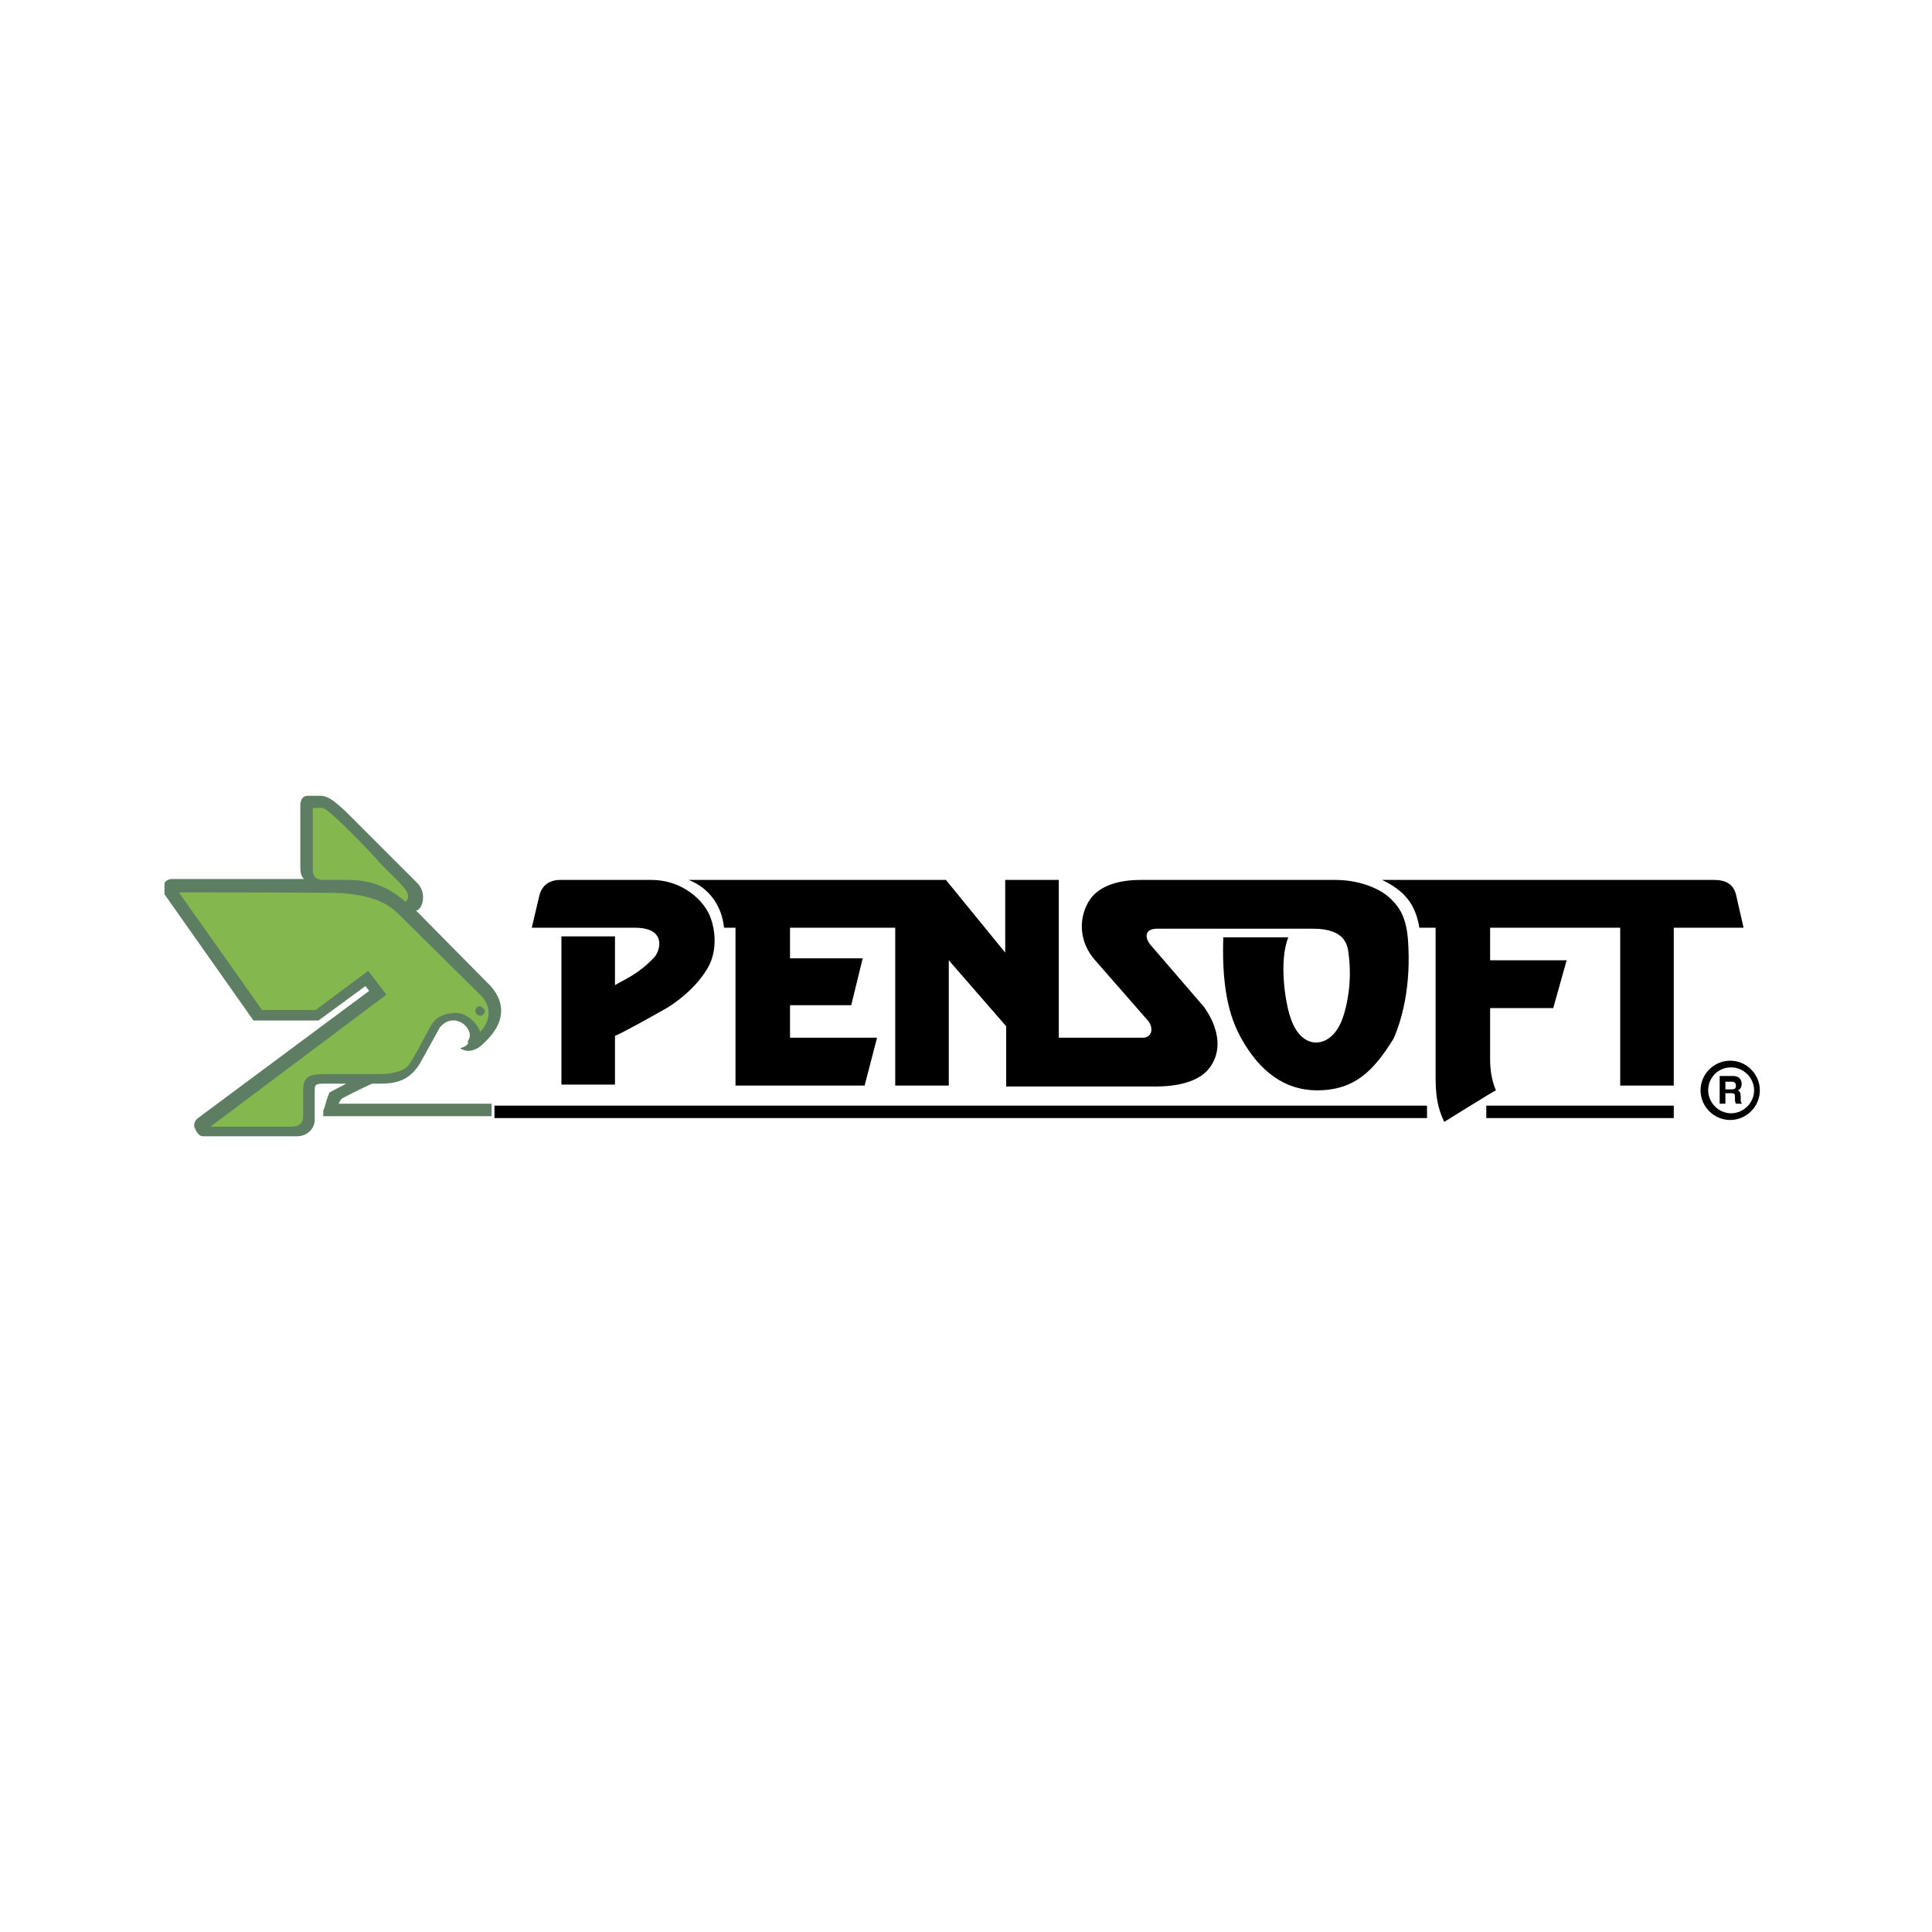
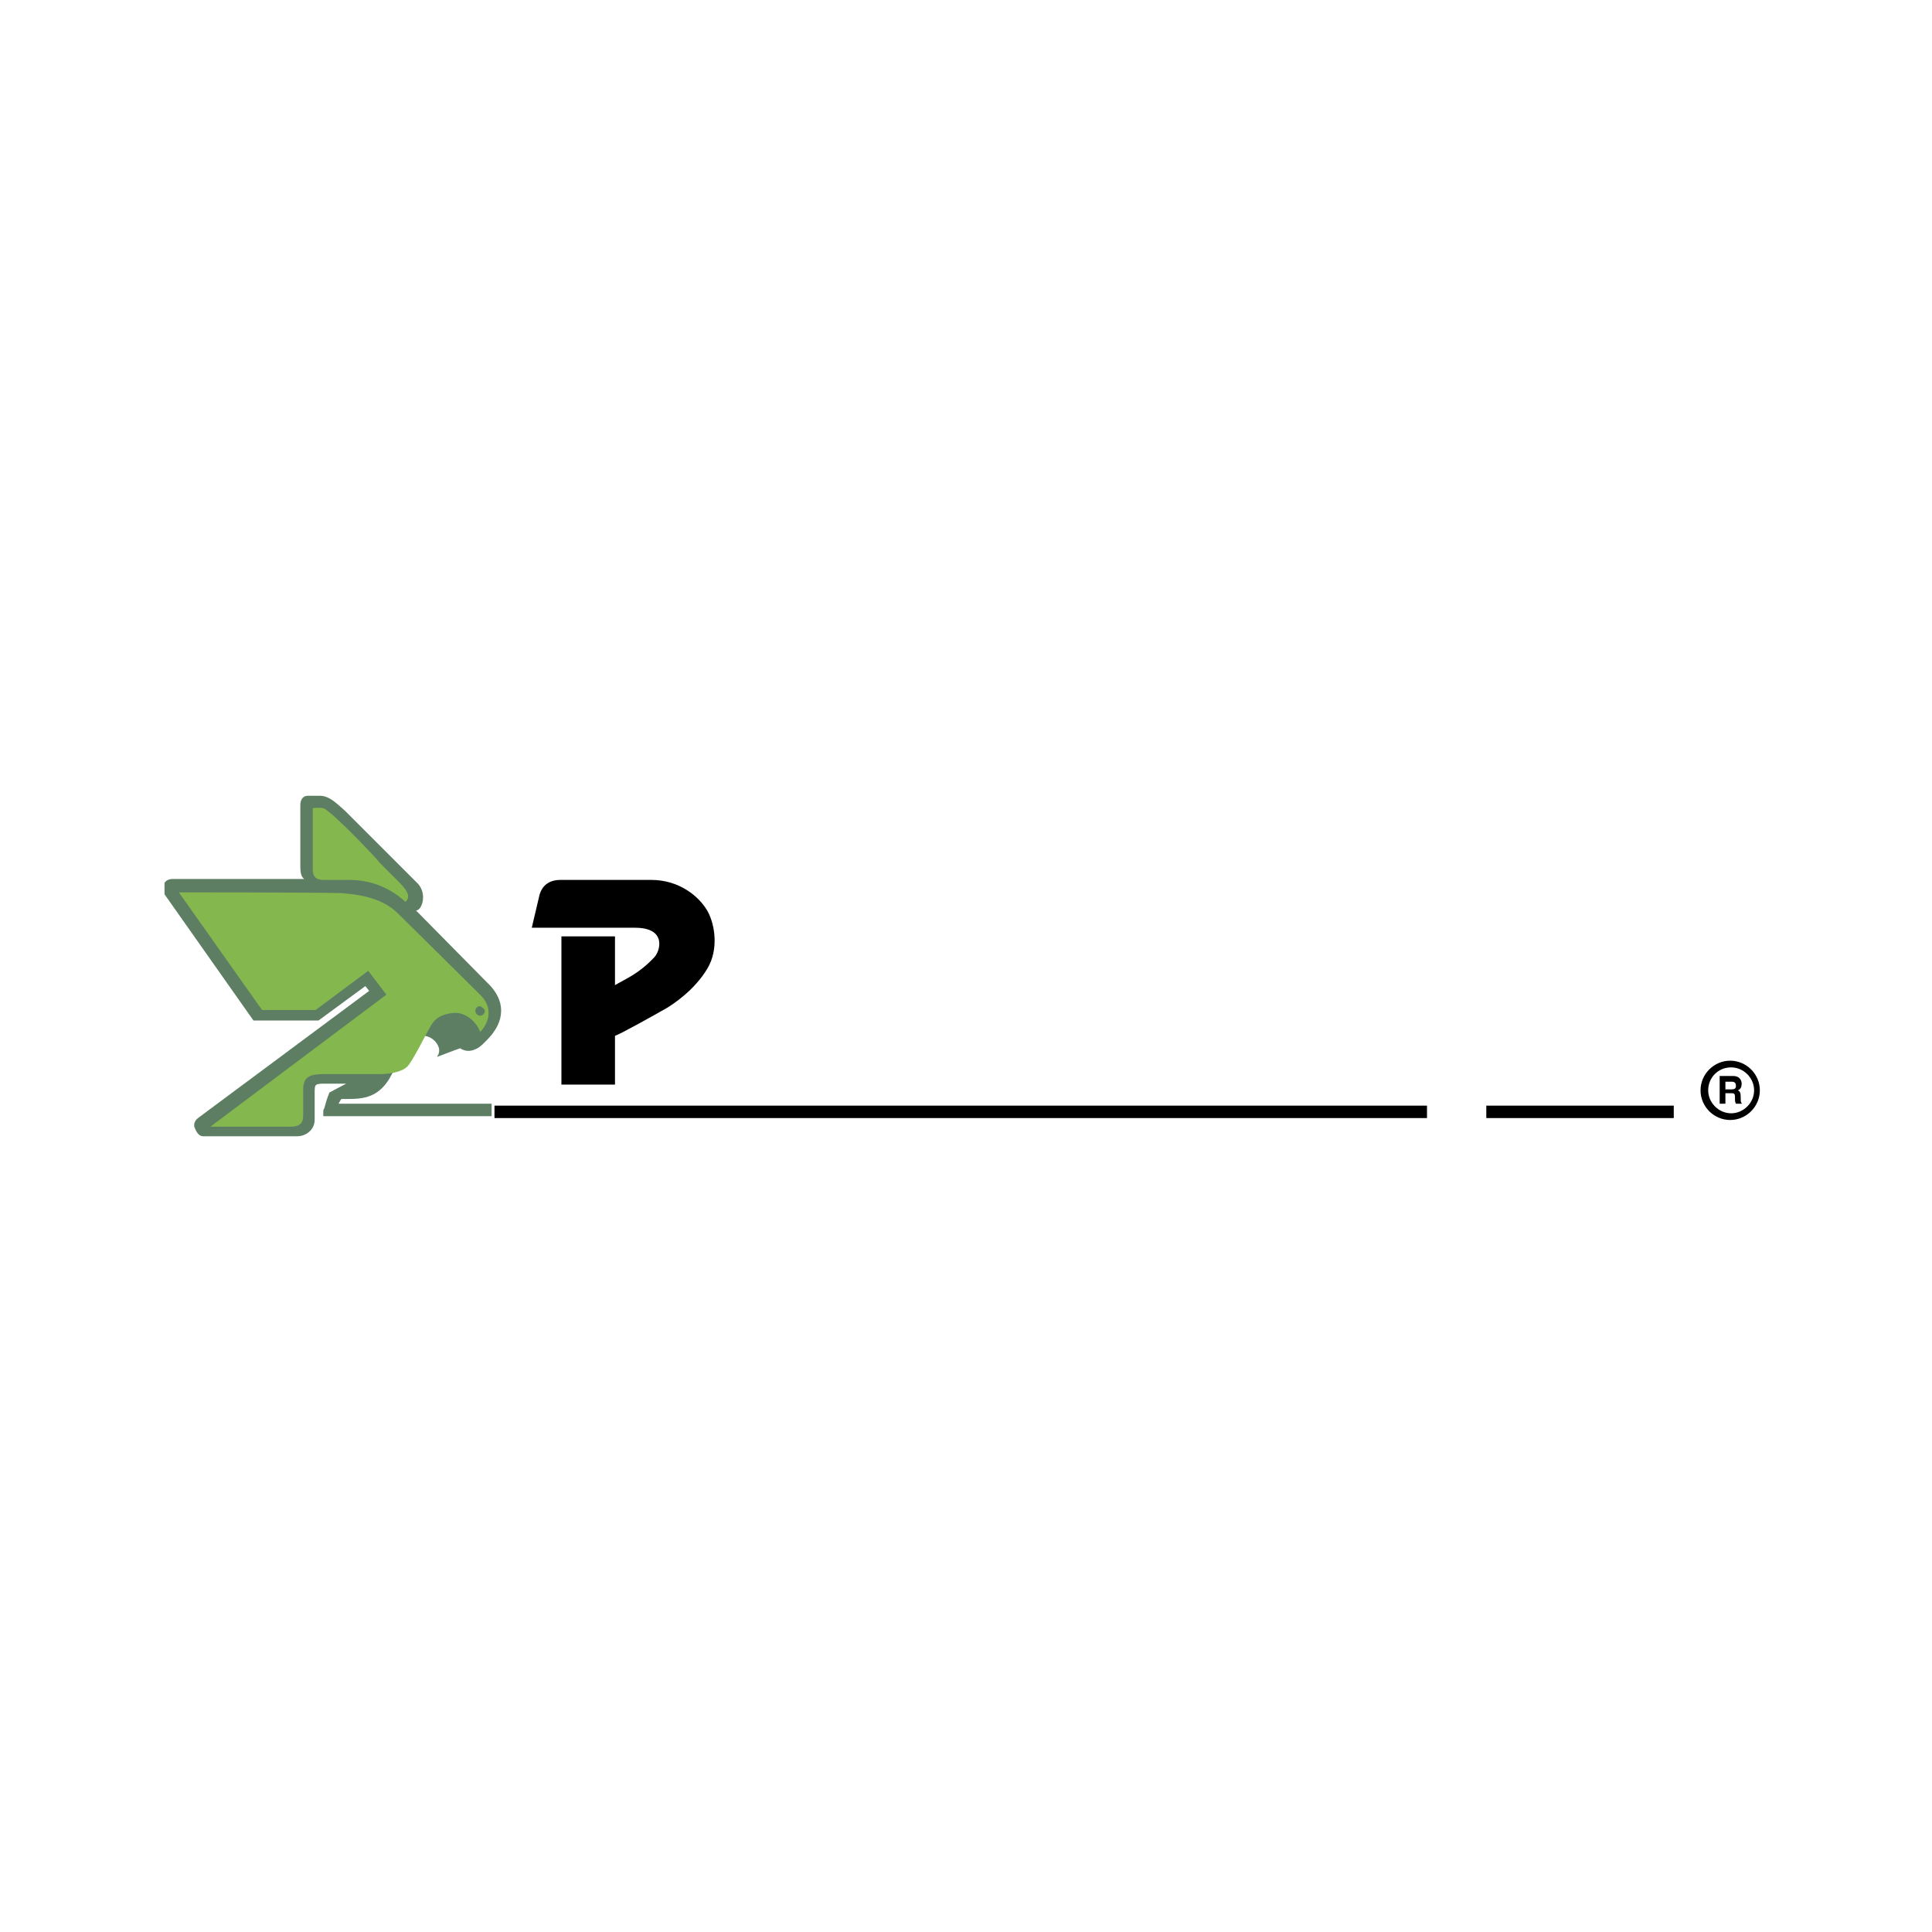
<svg xmlns="http://www.w3.org/2000/svg" xmlns:xlink="http://www.w3.org/1999/xlink" version="1.1" id="Layer_1" x="0px" y="0px" viewBox="0 0 202 202" style="enable-background:new 0 0 202 202;" xml:space="preserve">
  <style type="text/css">
	.st0{clip-path:url(#SVGID_2_);fill-rule:evenodd;clip-rule:evenodd;fill:#5E7E64;}
	.st1{clip-path:url(#SVGID_2_);fill-rule:evenodd;clip-rule:evenodd;fill:#84B84F;}
	.st2{clip-path:url(#SVGID_2_);}
	.st3{clip-path:url(#SVGID_2_);fill-rule:evenodd;clip-rule:evenodd;}
</style>
  <g>
    <defs>
      <rect id="SVGID_1_" x="17.2" y="83.1" width="167.7" height="35.9" />
    </defs>
    <clipPath id="SVGID_2_">
      <use xlink:href="#SVGID_1_" style="overflow:visible;" />
    </clipPath>
-     <path class="st0" d="M48.1,109.6c0.6,0.4,1.2,0.3,1.6,0.1c0.4-0.1,1.1-0.8,1.7-1.5c0.2-0.3,2.2-2.5-0.1-5.1l-7.8-7.9   c0.6,0,1.2-1.7,0.2-2.8c0,0-7.6-7.6-7.6-7.6c-1.2-1.1-1.8-1.6-2.7-1.6c0,0-1.2,0-1.2,0c-0.6,0-0.8,0.5-0.8,1v6.2   c0,0.6,0,1.2,0.4,1.5c0,0-13.7,0-13.7,0c-0.4,0-0.8,0.1-1,0.6c-0.2,0.5,0,0.7,0.1,1c0,0,9.3,13.2,9.3,13.2l6.8,0l4.9-3.6l0.4,0.5   c0,0-17.9,13.3-17.9,13.3c-0.4,0.3-0.5,0.8-0.3,1.1c0.1,0.3,0.4,0.8,0.8,0.8h9.9c0.9,0,1.8-0.7,1.8-1.7c0,0,0-2.8,0-2.8   c0-1,0-1,1.3-1h2c-0.6,0.3-1.7,0.9-1.7,0.9c-0.1,0-0.1,0.2-0.2,0.4c-0.1,0.2-0.4,1.3-0.4,1.3c-0.1,0.1-0.1,0.2-0.1,0.4   c0,0.2,0,0.4,0,0.4h17.6v-1.3h-16c0,0,0.2-0.4,0.3-0.5c0.1-0.1,2.5-1.3,3.2-1.6h0.9c1.9,0,3.1-0.5,4.1-2.1c0,0,2-3.6,2.1-3.8   c0.2-0.2,0.7-0.8,1.6-0.7c0.7,0.1,1.3,0.6,1.5,1.3c0.1,0.6-0.2,0.8-0.2,0.9C49.1,109.2,48.5,109.5,48.1,109.6" />
+     <path class="st0" d="M48.1,109.6c0.6,0.4,1.2,0.3,1.6,0.1c0.4-0.1,1.1-0.8,1.7-1.5c0.2-0.3,2.2-2.5-0.1-5.1l-7.8-7.9   c0.6,0,1.2-1.7,0.2-2.8c0,0-7.6-7.6-7.6-7.6c-1.2-1.1-1.8-1.6-2.7-1.6c0,0-1.2,0-1.2,0c-0.6,0-0.8,0.5-0.8,1v6.2   c0,0.6,0,1.2,0.4,1.5c0,0-13.7,0-13.7,0c-0.4,0-0.8,0.1-1,0.6c-0.2,0.5,0,0.7,0.1,1c0,0,9.3,13.2,9.3,13.2l6.8,0l4.9-3.6l0.4,0.5   c0,0-17.9,13.3-17.9,13.3c-0.4,0.3-0.5,0.8-0.3,1.1c0.1,0.3,0.4,0.8,0.8,0.8h9.9c0.9,0,1.8-0.7,1.8-1.7c0,0,0-2.8,0-2.8   c0-1,0-1,1.3-1h2c-0.6,0.3-1.7,0.9-1.7,0.9c-0.1,0-0.1,0.2-0.2,0.4c-0.1,0.2-0.4,1.3-0.4,1.3c-0.1,0.1-0.1,0.2-0.1,0.4   c0,0.2,0,0.4,0,0.4h17.6v-1.3h-16c0,0,0.2-0.4,0.3-0.5h0.9c1.9,0,3.1-0.5,4.1-2.1c0,0,2-3.6,2.1-3.8   c0.2-0.2,0.7-0.8,1.6-0.7c0.7,0.1,1.3,0.6,1.5,1.3c0.1,0.6-0.2,0.8-0.2,0.9C49.1,109.2,48.5,109.5,48.1,109.6" />
    <path class="st1" d="M18.7,93.3l8.7,12.3H33l5.5-4.1l1.9,2.5l-18.4,13.8c0,0,8.3,0,8.3,0c1,0,1.4-0.3,1.4-1.2c0,0,0-2.7,0-2.7   c0-1.4,0.8-1.6,2.2-1.6h2.6c0,0,3.3,0,3.3,0c0.9,0,2.2-0.2,2.8-0.8c0.5-0.5,1.8-3.1,2.3-4c0.3-0.5,0.7-1.5,2.7-1.6   c1.4,0,2.4,1.3,2.6,2c0.6-0.6,1.6-2.2,0.1-3.8c0,0-8.8-8.7-8.8-8.7c-1.8-1.7-4.5-1.9-5.6-2C36,93.3,18.7,93.3,18.7,93.3 M33.8,84.5   c0.9,0.3,5.9,5.6,5.8,5.6c2.3,2.4,3.7,3.3,2.8,4.2c-1.1-1-3-2.3-5.9-2.3c0,0-2.7,0-2.7,0c-0.7,0-1.1-0.3-1.1-1.1c0,0,0-6.4,0-6.4   S33.4,84.4,33.8,84.5" />
    <path class="st0" d="M50.7,105.7c0,0.2-0.2,0.5-0.5,0.5c-0.2,0-0.5-0.2-0.5-0.5c0-0.3,0.2-0.5,0.5-0.5   C50.4,105.3,50.7,105.5,50.7,105.7" />
    <path class="st2" d="M55.6,97h5.7c0,0,5.1,0,5.1,0c3.4,0,2.6,2.5,2,3.1c-1.6,1.7-2.9,2.2-4.1,2.9v-5.1h-5.6v15.5h5.6   c0,0,0-5.1,0-5.1c0.6-0.2,4-2.1,5.4-2.9c0.5-0.3,2.9-1.8,4.3-4.2c1.1-1.9,0.8-4.4,0-5.9C73.1,93.7,71,92,68.1,92c0,0-9.5,0-9.5,0   c-1.1,0-1.9,0.5-2.2,1.6C56.4,93.6,55.6,97,55.6,97" />
-     <path class="st2" d="M147.2,98.1c-0.2-2-0.7-3.2-2.1-4.4c-1.1-0.9-3.1-1.7-5.5-1.7h-12.3c0,0-8,0-8,0c-1.9,0-4.4,0.4-5.5,2.3   c-1.1,1.9-0.9,4.3,0.7,6.1c0,0,5.6,6.4,5.6,6.4c0.6,0.9,0.2,1.7-0.6,1.7h-8.8V92h-5.6v7.6L98.9,92H72c2.3,0.9,3.5,2.9,3.7,5   c0,0,0.5,0,0.5,0h0.7v16.5h13.5l1.3-5h-9.1v-3.4h6.4l1.2-4.9h-7.6V97h11v16.5h5.6v-13.1l6,6.9v6.3c0,0,15.6,0,15.6,0   c2.1,0,4.8-0.4,5.9-2.3c1.1-1.8,0.6-4-0.8-6c0,0-5.6-6.5-5.6-6.5c-0.6-0.7-0.7-1.7,0.7-1.7c-0.1,0,16.3,0,16.3,0   c3.5,0,3.6,1.9,3.7,2.6c0.4,3.1-0.2,5.4-0.5,6.4c-0.7,2.3-2,2.9-2.9,2.9c-0.8,0-2.1-0.5-2.8-3c-0.4-1.3-1.1-5.5-0.1-8   c0,0-6.8,0-6.8,0c-0.2,6,0.9,8.8,1.9,10.6c1.9,3.4,4.5,5.4,7.9,5.4c3.9,0,5.9-2,8-5.4C146.5,106.8,147.6,103.2,147.2,98.1" />
-     <path class="st2" d="M144.5,92c2.3,1.1,3.5,2.5,3.9,5c0,0,1.7,0,1.7,0l0,15.8c0,2.5,0.5,3.6,0.9,4.5c0,0,5.3-3.3,5.4-3.3   c-0.5-1.2-0.6-2.4-0.6-3.2c0,0,0-5.4,0-5.4h6.6l1.4-5h-8V97h13.6v16.5h5.6V97h7.3c0,0-0.8-3.5-0.8-3.5c-0.3-1.1-1.1-1.5-2.3-1.5   h-9.4H144.5z" />
    <rect x="155.4" y="115.6" class="st3" width="19.6" height="1.3" />
    <polygon class="st3" points="51.7,115.6 149.2,115.6 149.2,116.9 51.7,116.9  " />
    <path class="st3" d="M179.8,115.4h0.6v-1.1h0.6c0.4,0,0.4,0.1,0.4,0.5c0,0.3,0,0.4,0.1,0.6h0.6v-0.1c-0.1,0-0.1-0.1-0.1-0.6   c0-0.5-0.1-0.6-0.3-0.7c0.3-0.1,0.4-0.4,0.4-0.7c0-0.2-0.1-0.8-0.9-0.8h-1.4V115.4z M180.4,113.8v-0.7h0.7c0.3,0,0.4,0.2,0.4,0.4   c0,0.3-0.1,0.4-0.5,0.4H180.4z M178.6,114c0,1.3,1.1,2.4,2.4,2.4c1.3,0,2.4-1.1,2.4-2.4c0-1.3-1.1-2.4-2.4-2.4   C179.6,111.6,178.6,112.7,178.6,114 M184,114c0,1.7-1.4,3.1-3.1,3.1c-1.7,0-3.1-1.4-3.1-3.1c0-1.7,1.4-3.1,3.1-3.1   C182.6,110.9,184,112.3,184,114" />
  </g>
</svg>